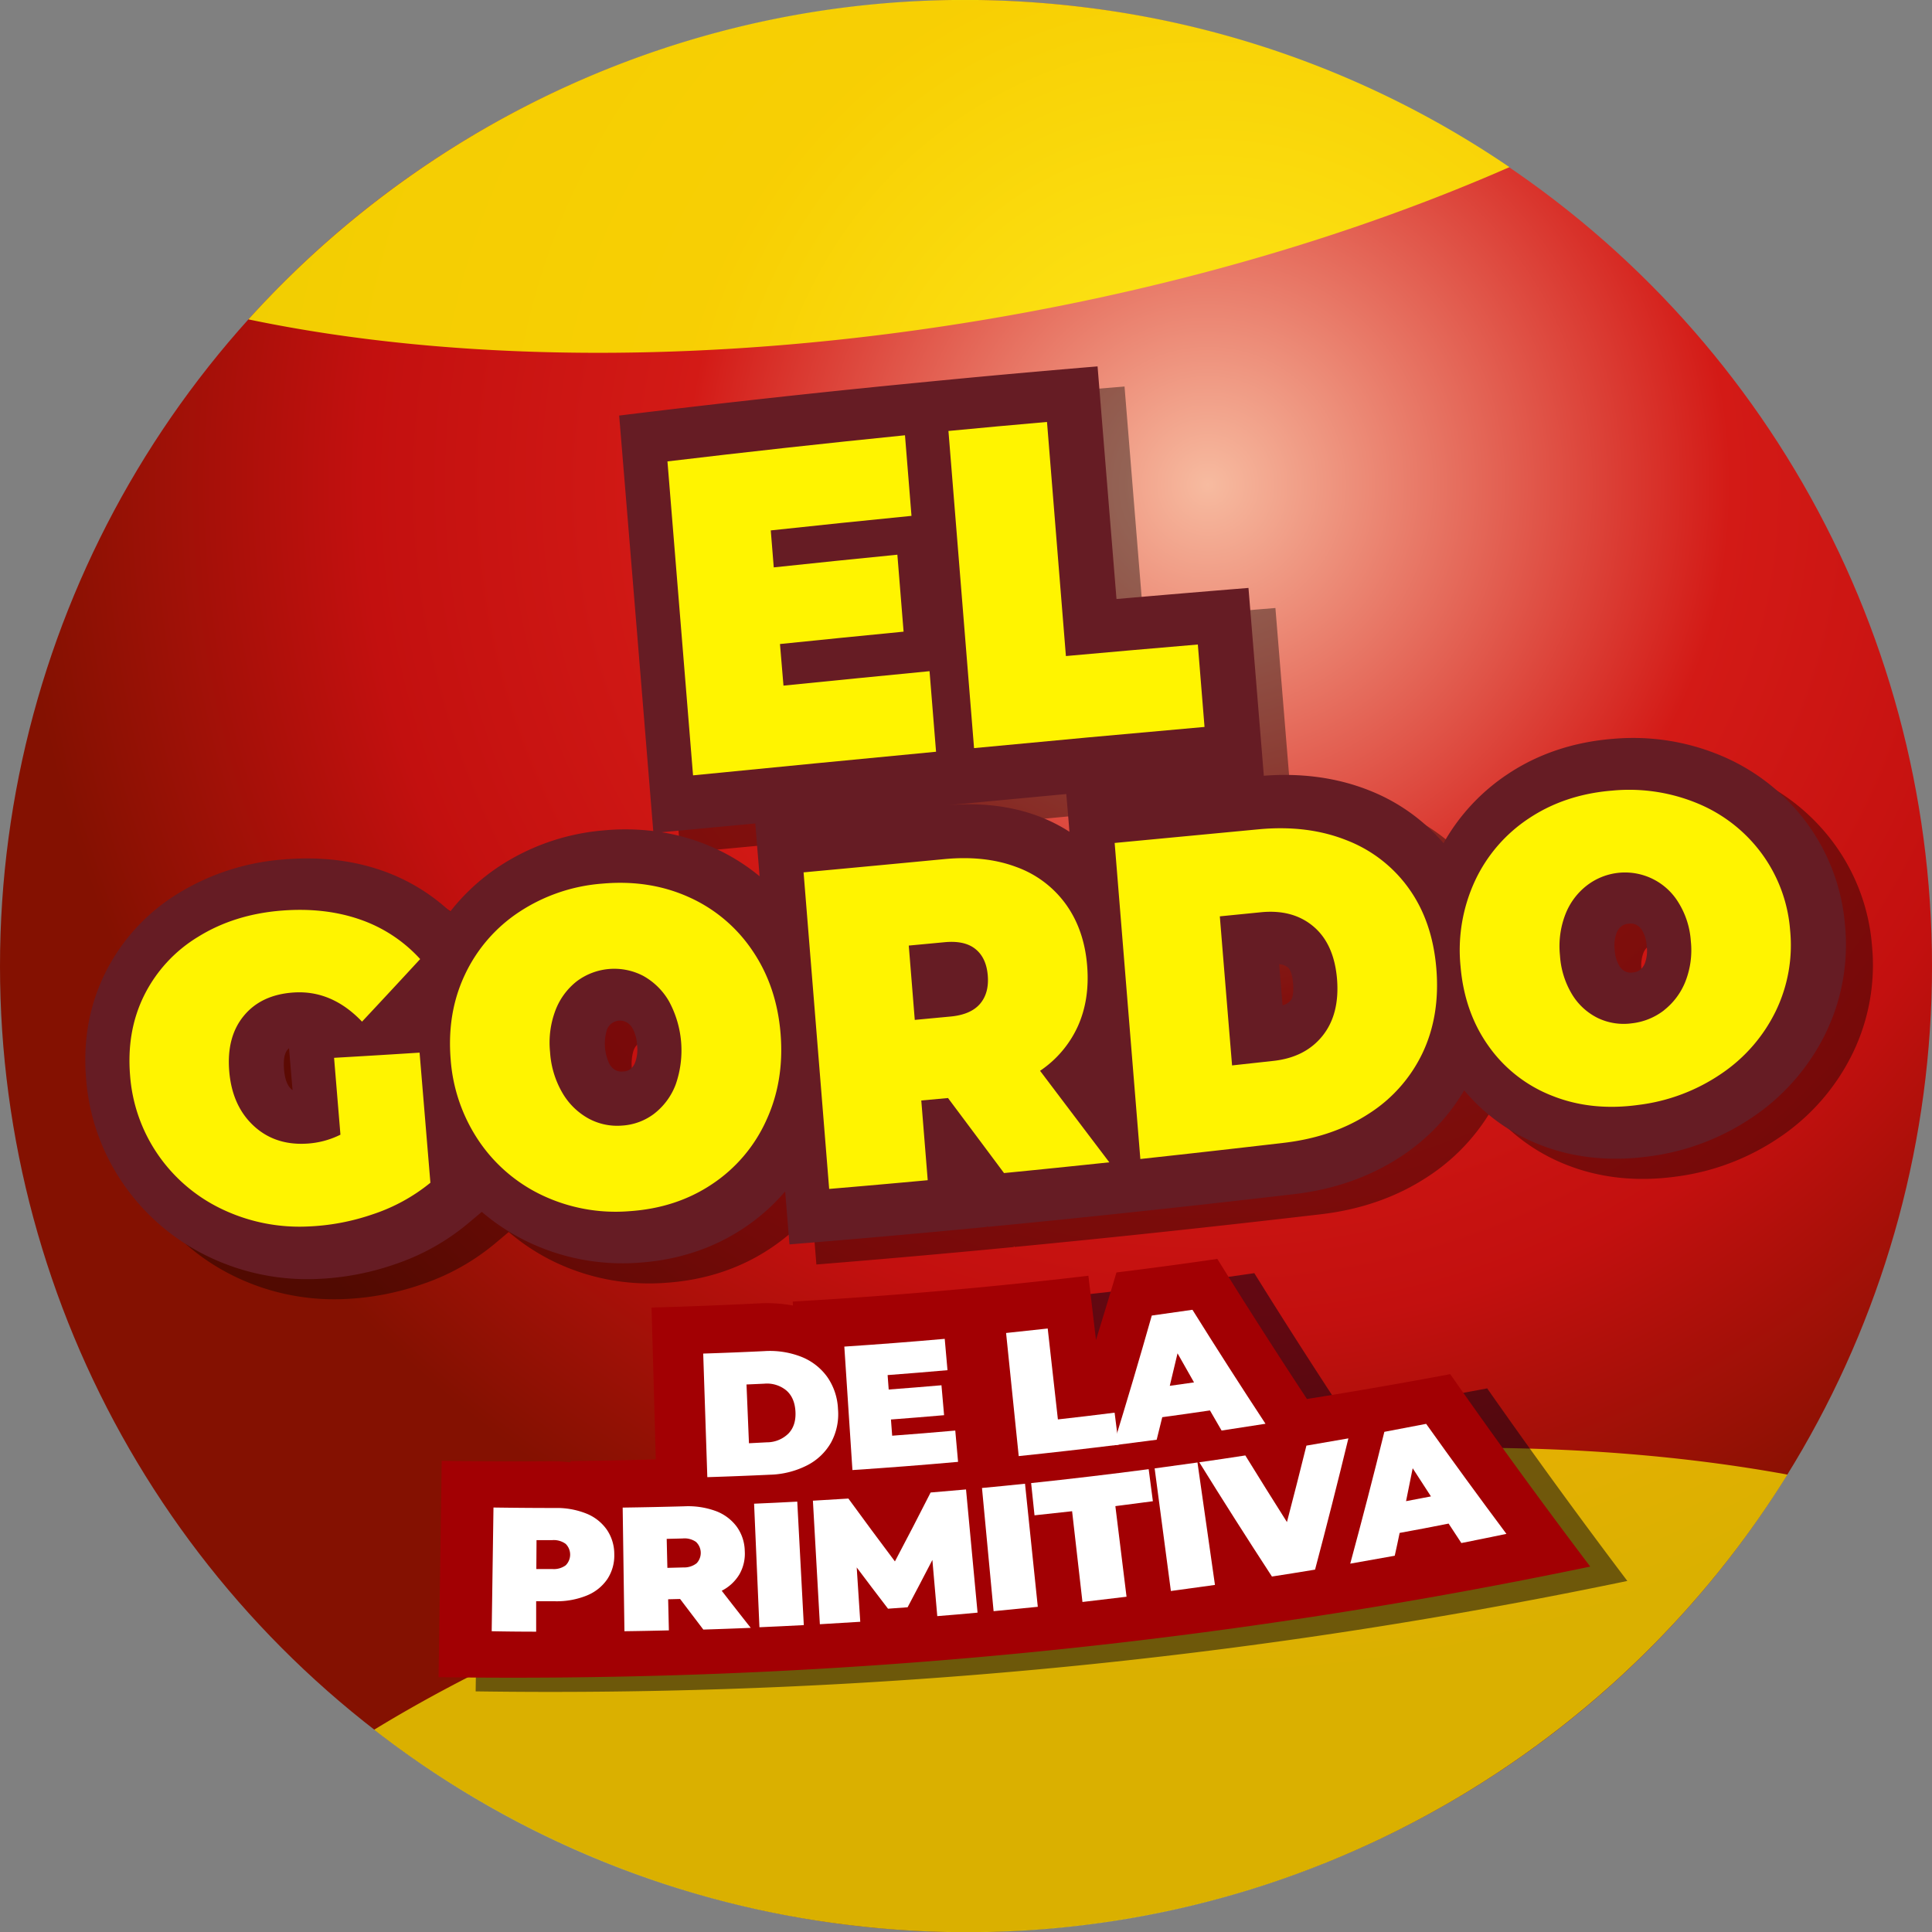
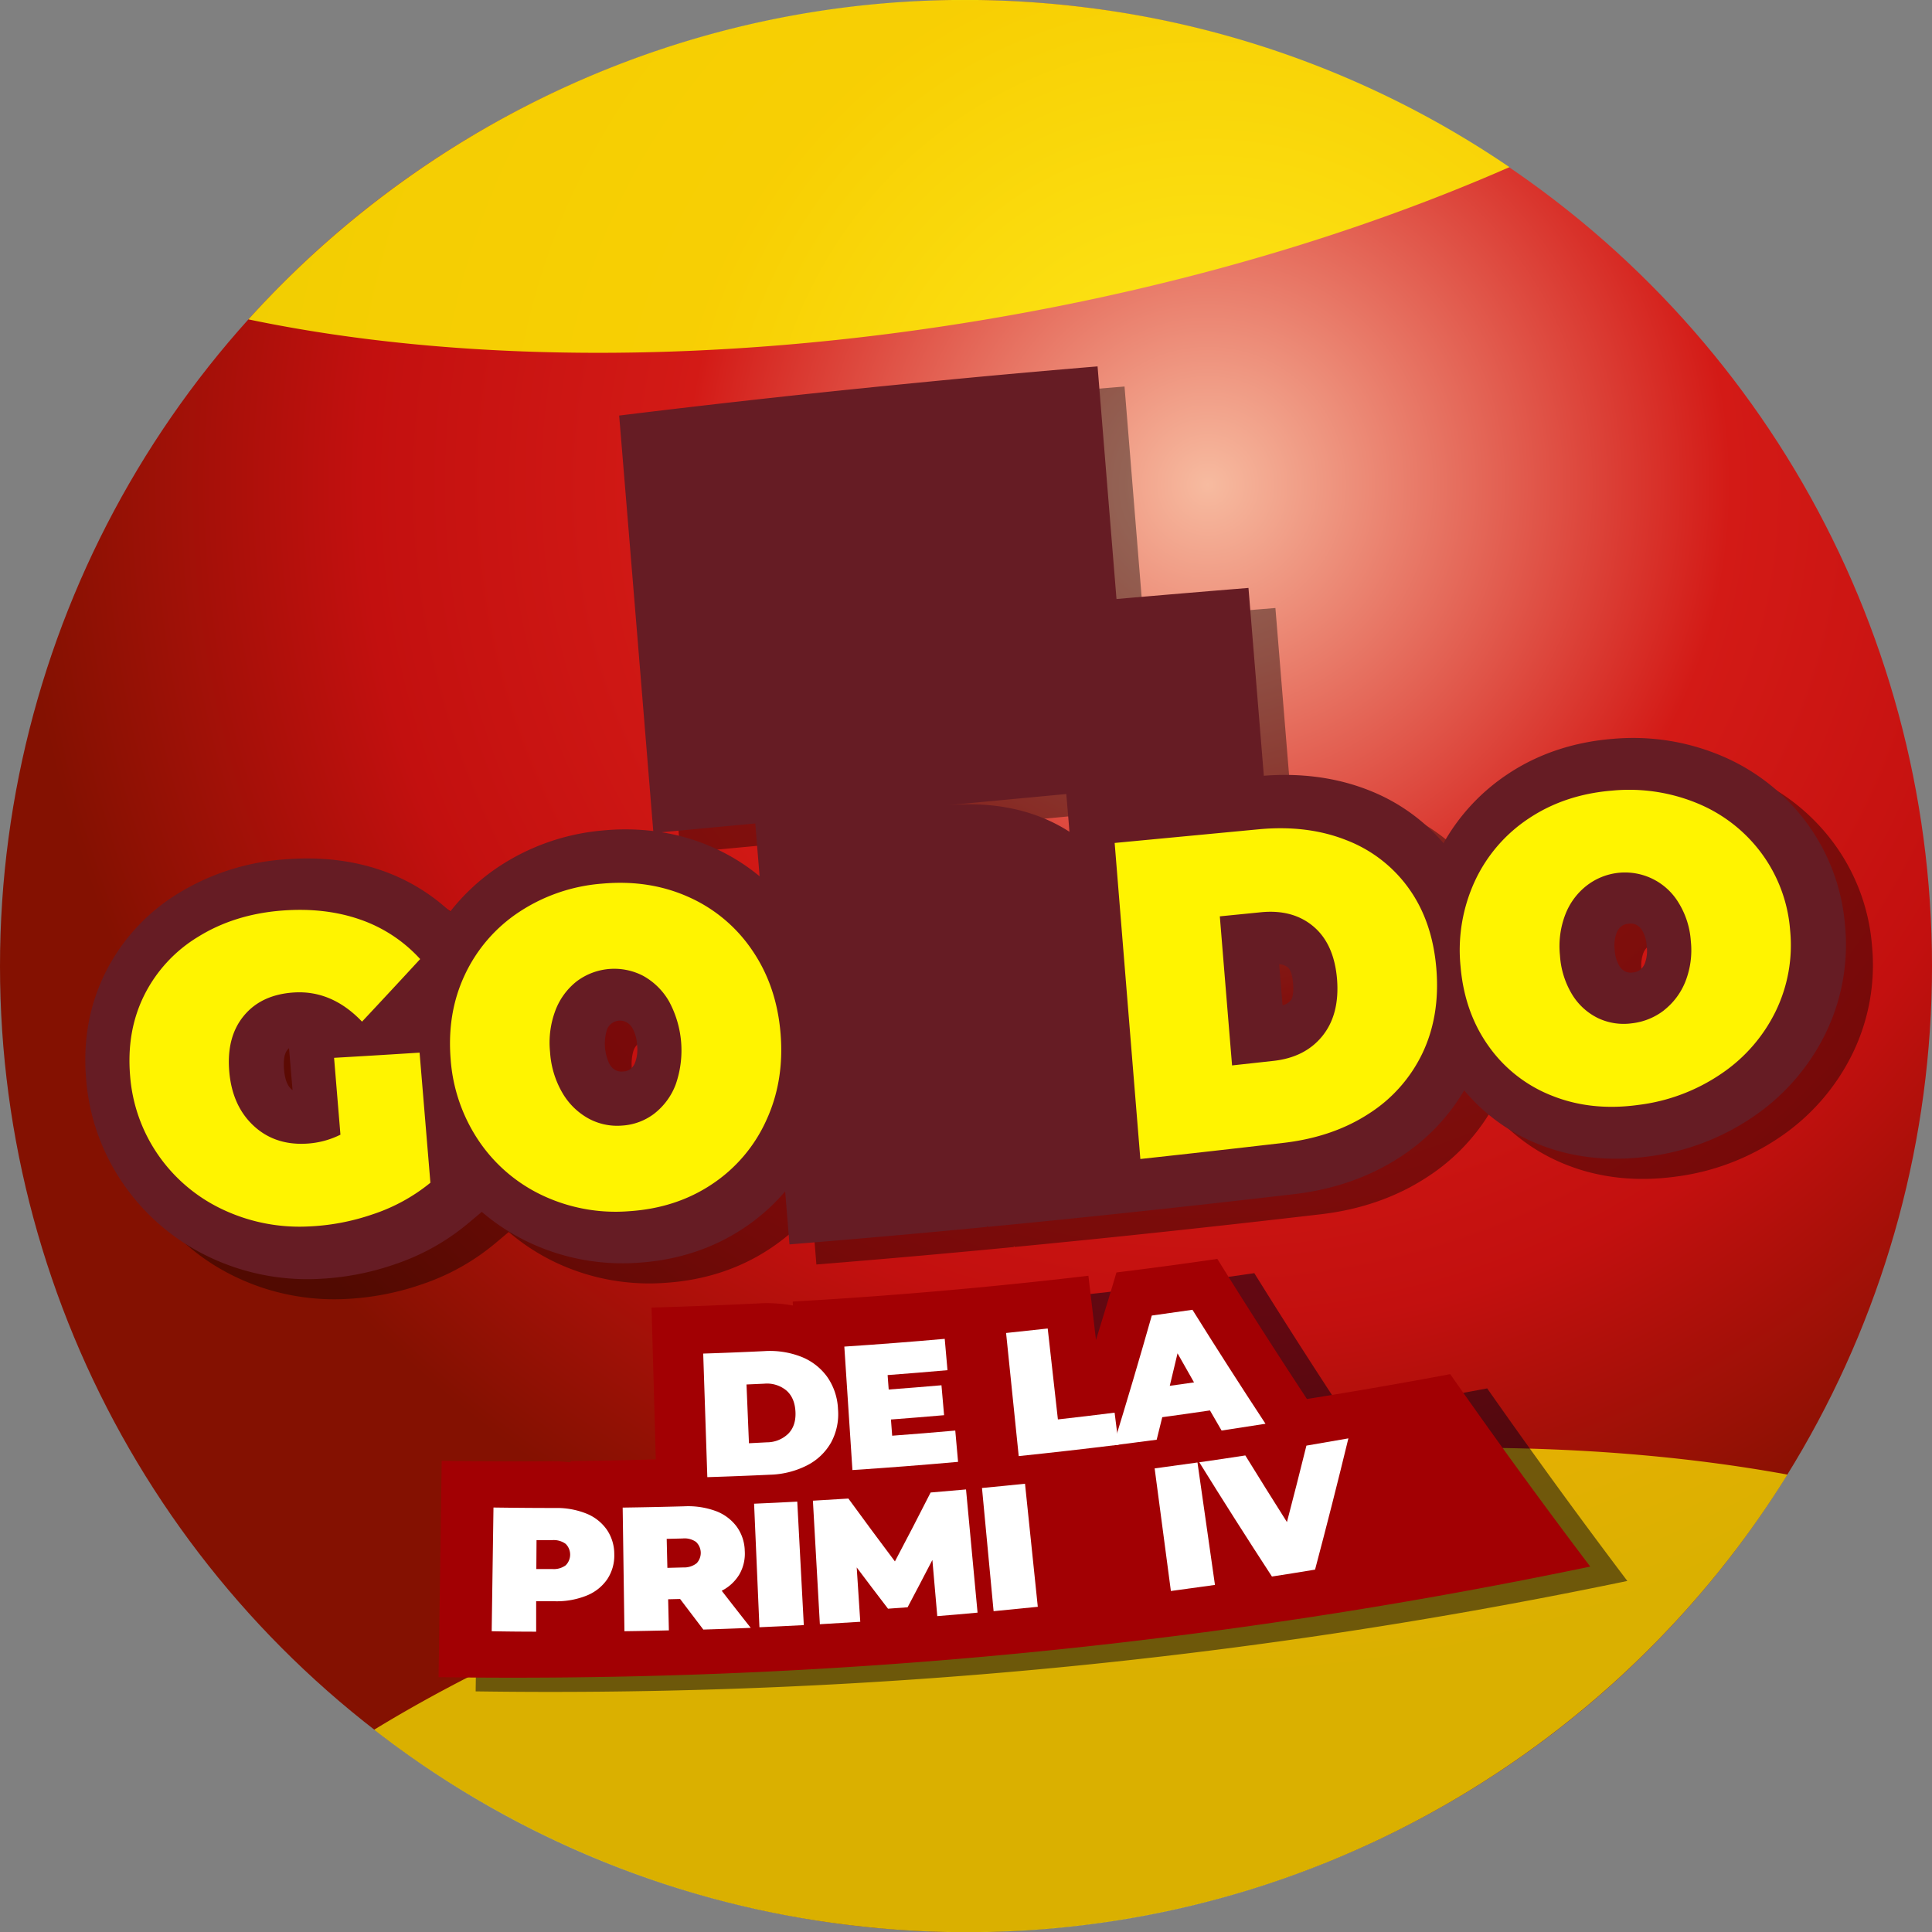
<svg xmlns="http://www.w3.org/2000/svg" class="fl-ep-lotto-logo" version="1.1" preserveAspectRatio="none" viewBox="0 0 789 789.08">
  <rect x="0" y="0" width="789" height="789.08" fill="#808080" stroke="none" />
  <defs>
    <style>.b65b574c-c328-4457-b33a-3a3c1846754e{fill:url(#a19cc924-53b1-4be1-a87e-63cdcdbac550);}.aaeec145-d125-4568-bbd0-3c316ffcaf27{opacity:0.39;}.b4e77f1d-b711-4cf8-8844-a5c127a6d6a7{fill:#661c24;}.a0cc0d4d-1a48-42fb-8195-90198400e176,.b1e9fec6-fc2b-4088-9ea7-00202d406281,.bb2fde71-b21a-48c6-8878-dbc5b55fe388{fill:#fff400;}.bb2fde71-b21a-48c6-8878-dbc5b55fe388{opacity:0.7;}.a0cc0d4d-1a48-42fb-8195-90198400e176,.b7ab8499-829a-4fe6-b7e5-a66531895b5c,.bb2fde71-b21a-48c6-8878-dbc5b55fe388{isolation:isolate;}.a0cc0d4d-1a48-42fb-8195-90198400e176{opacity:0.83;}.b7ab8499-829a-4fe6-b7e5-a66531895b5c{fill:#000015;opacity:0.5;}.a8818753-18ac-4dfc-8bf9-a074062b0ba5{fill:#a20003;}.f3b0e5d2-fe81-4fdf-b0f9-f8c86c8c40c1{fill:#fff;}</style>
    <radialGradient id="a19cc924-53b1-4be1-a87e-63cdcdbac550" cx="1319.1" cy="-329.87" r="486.36" gradientTransform="matrix(0.99, 0.12, 0.12, -0.99, -772.99, -286.85)" gradientUnits="userSpaceOnUse">
      <stop offset="0" stop-color="#f7bba0" />
      <stop offset="0.44" stop-color="#d31a16" />
      <stop offset="0.71" stop-color="#c3100f" />
      <stop offset="1" stop-color="#841101" />
    </radialGradient>
  </defs>
  <title>eg_delaprimitiva_drawlogo</title>
  <g id="a2b02aa7-6195-4c8e-bee0-3ab6be2de2f9" data-name="Layer 11">
    <circle class="b65b574c-c328-4457-b33a-3a3c1846754e" cx="394.5" cy="394.54" r="394.5" />
    <g class="aaeec145-d125-4568-bbd0-3c316ffcaf27">
      <path d="M749.07,344.54a83.52,83.52,0,0,0-34.46-27.42,92.6,92.6,0,0,0-44.8-7.17c-16.06,1.26-30.53,6.07-43,14.38a82.11,82.11,0,0,0-26.26,28.23A77.12,77.12,0,0,0,570.23,331c-13.38-5.33-28.41-7.33-44.67-5.86l1.61-.14q-3.13-38.32-6.27-76.7Q494,250.48,467,252.85q-3.86-47.49-7.72-95-29,2.4-58,5.17-11.32,1.08-22.65,2.21Q321.26,171,263.9,178q7,84.63,13.92,169.67a95.85,95.85,0,0,0-20.39-.25,91.36,91.36,0,0,0-43,15,84.22,84.22,0,0,0-19.55,18.17,78.78,78.78,0,0,0-28.32-16.94c-12.15-4.16-25.59-5.59-39.94-4.35a95.71,95.71,0,0,0-43.15,14.06A79.39,79.39,0,0,0,54,405.62c-6.53,13.19-9.14,27.77-7.77,43.55a87,87,0,0,0,15.24,42.68,88.89,88.89,0,0,0,34.25,29.36,93.08,93.08,0,0,0,44.45,9.32,110.57,110.57,0,0,0,32.46-6.14A92.48,92.48,0,0,0,202,508l5.8-4.87a86.15,86.15,0,0,0,19.26,12.48,89.34,89.34,0,0,0,44.85,8.27c16.07-1.07,30.55-5.86,43-14.23a82.45,82.45,0,0,0,16.77-14.87q.89,10.81,1.76,21.62,40.3-3.24,80.63-7.13v-.46l.33.43q23.06-2.22,46.12-4.62,22.88-2.39,45.75-4.94,16.63-1.86,33.26-3.8c16.27-1.9,30.75-7,43.06-15A82,82,0,0,0,609,453.53a76.33,76.33,0,0,0,30.53,22.07h0c13.69,5.47,28.77,7.09,44.82,4.92a97.28,97.28,0,0,0,43-16.43,87.71,87.71,0,0,0,29.28-33.91,82.5,82.5,0,0,0,7.9-44A81.36,81.36,0,0,0,749.07,344.54Zm-78,44.93a6.42,6.42,0,0,1,2-2.92,6.67,6.67,0,0,1,6.17-.65,6.11,6.11,0,0,1,2.5,2.46,14.06,14.06,0,0,1,1.77,6.36,14.59,14.59,0,0,1-.66,6.62,6.5,6.5,0,0,1-2,2.92h0a6.66,6.66,0,0,1-6.18.67,6,6,0,0,1-2.48-2.44,14.31,14.31,0,0,1-1.77-6.39A14.77,14.77,0,0,1,671.07,389.47ZM258.71,429.21a6.45,6.45,0,0,1,2-3,5.29,5.29,0,0,1,3-1,5.18,5.18,0,0,1,3.14.53,6.46,6.46,0,0,1,2.51,2.62,19.26,19.26,0,0,1,1.1,13.46,6.38,6.38,0,0,1-2,3h0a5.29,5.29,0,0,1-3,1,5.07,5.07,0,0,1-3.17-.57,6.37,6.37,0,0,1-2.48-2.59,19.26,19.26,0,0,1-1.11-13.44Zm280.36-19.29c.16,1.93.24,5.39-1,6.87a6.13,6.13,0,0,1-3.32,2q-.68-8.37-1.37-16.76a5.86,5.86,0,0,1,3.58,1.3C538.44,404.57,538.92,408,539.07,409.92Zm-91.34-62.06a66.28,66.28,0,0,0-13-6.48c-11.17-4.14-23.83-5.58-37.65-4.27l20.36-1.92,29-2.73q.68,7.69,1.3,15.4Zm-128.28-3.39q.87,10.78,1.75,21.57a82.23,82.23,0,0,0-18.95-11.76,84.16,84.16,0,0,0-21-6.22ZM129.07,436.28l1.44,17.14a5.47,5.47,0,0,1-.58-.5c-.66-.63-2.42-2.3-2.89-7.9-.49-5.77.94-7.52,1.41-8.1A4.16,4.16,0,0,1,129.07,436.28Z" transform="translate(-0.04 0)" />
    </g>
    <path class="b4e77f1d-b711-4cf8-8844-a5c127a6d6a7" d="M738.07,336.32a83.52,83.52,0,0,0-34.46-27.42,92.6,92.6,0,0,0-44.8-7.17c-16,1.26-30.53,6.07-43,14.38a82.11,82.11,0,0,0-26.26,28.23,77.19,77.19,0,0,0-30.31-21.54c-13.39-5.33-28.42-7.33-44.67-5.86l1.6-.14q-3.13-38.32-6.27-76.7Q483,242.28,456,244.63q-3.87-47.49-7.73-95-29,2.4-58,5.17Q379,155.88,367.65,157q-57.39,5.66-114.75,12.71,7,84.65,13.92,169.67a95.85,95.85,0,0,0-20.39-.25,91.36,91.36,0,0,0-43,15,84.85,84.85,0,0,0-19.55,18.17,78.92,78.92,0,0,0-28.32-16.94c-12.15-4.16-25.59-5.6-39.94-4.35a95.71,95.71,0,0,0-43.15,14.06A79.46,79.46,0,0,0,43,397.36c-6.53,13.19-9.14,27.77-7.77,43.55a87,87,0,0,0,15.24,42.68A88.89,88.89,0,0,0,84.76,513a93.08,93.08,0,0,0,44.45,9.32,110,110,0,0,0,32.47-6.14A92.33,92.33,0,0,0,191,499.78l5.8-4.87a86.25,86.25,0,0,0,19.24,12.45,89.51,89.51,0,0,0,44.83,8.31c16.07-1.07,30.55-5.86,43.05-14.23a82.45,82.45,0,0,0,16.77-14.87q.88,10.81,1.76,21.62,40.32-3.24,80.63-7.13v-.46l.32.43q23.06-2.2,46.12-4.62,22.88-2.39,45.75-4.94,16.63-1.86,33.26-3.8c16.27-1.89,30.75-7,43.06-15A82,82,0,0,0,598,445.28a76.33,76.33,0,0,0,30.53,22.07h0c13.68,5.47,28.76,7.09,44.81,4.92a97.28,97.28,0,0,0,43-16.43,87.71,87.71,0,0,0,29.28-33.91,82.59,82.59,0,0,0,7.9-44A81.37,81.37,0,0,0,738.07,336.32Zm-77.94,44.93a6.5,6.5,0,0,1,2-2.92,5.43,5.43,0,0,1,3-1.09,5.31,5.31,0,0,1,3.14.44,6,6,0,0,1,2.5,2.46,14.18,14.18,0,0,1,1.77,6.36,14.59,14.59,0,0,1-.66,6.62,6.5,6.5,0,0,1-2,2.92h0a5.52,5.52,0,0,1-3,1.1,5.24,5.24,0,0,1-3.17-.44,5.93,5.93,0,0,1-2.47-2.44,14.41,14.41,0,0,1-1.78-6.38,14.78,14.78,0,0,1,.68-6.63ZM247.75,421a5.68,5.68,0,0,1,8.18-3.51,6.52,6.52,0,0,1,2.51,2.62,15.66,15.66,0,0,1,1.76,6.63,15.22,15.22,0,0,1-.67,6.83,6.33,6.33,0,0,1-2,3h0a5.14,5.14,0,0,1-3,1,5.28,5.28,0,0,1-3.17-.56,6.46,6.46,0,0,1-2.48-2.6A19.26,19.26,0,0,1,247.77,421Zm280.37-19.32c.16,1.93.24,5.38-1,6.87a6.16,6.16,0,0,1-3.31,2l-1.38-16.76a6,6,0,0,1,3.59,1.3C527.48,396.35,528,399.77,528.12,401.67Zm-91.34-62a66.28,66.28,0,0,0-13-6.48c-11.17-4.14-23.83-5.58-37.65-4.27L406.49,327l29-2.73Q436.17,331.94,436.78,339.67Zm-128.29-3.39q.87,10.79,1.76,21.57a82.2,82.2,0,0,0-19-11.76,84.16,84.16,0,0,0-21-6.22ZM118.07,428.06q.72,8.56,1.45,17.14a4.63,4.63,0,0,1-.58-.5c-.67-.62-2.42-2.29-2.9-7.9-.49-5.77.94-7.52,1.41-8.1A4.69,4.69,0,0,1,118.07,428.06Z" transform="translate(-0.04 0)" />
-     <path class="b1e9fec6-fc2b-4088-9ea7-00202d406281" d="M379.65,274.1Q381,290.57,382.31,307q-49.62,4.74-99.24,9.64-5.24-64.21-10.45-128.21,48.5-5.79,97-10.67,1.32,16.46,2.66,32.91-28.74,2.84-57.47,5.94.62,7.55,1.22,15.1,25.25-2.69,50.48-5.18,1.26,15.7,2.54,31.43-25.24,2.46-50.48,5.05L320,280Q349.8,277,379.65,274.1Z" transform="translate(-0.04 0)" />
-     <path class="b1e9fec6-fc2b-4088-9ea7-00202d406281" d="M387.37,176q20.13-1.93,40.25-3.68,3.86,47.82,7.72,95.6,26.94-2.43,53.88-4.71,1.36,16.85,2.73,33.66-47.06,4.15-94.12,8.65Q392.6,240.79,387.37,176Z" transform="translate(-0.04 0)" />
    <path class="b1e9fec6-fc2b-4088-9ea7-00202d406281" d="M136.47,432q17.46-1,34.92-2.12,2.21,26.53,4.42,53.13a73.75,73.75,0,0,1-23.55,12.89,92.18,92.18,0,0,1-27.08,5,73.29,73.29,0,0,1-34.91-7.31,66.24,66.24,0,0,1-25.68-22A65.56,65.56,0,0,1,53.17,439.3c-1-12.09.87-23,5.77-32.86A58.28,58.28,0,0,1,81,382.55c9.8-6.08,21.18-9.67,34.12-10.68q17.53-1.37,31.93,3.63a59.28,59.28,0,0,1,24.58,16.17q-11.87,12.88-23.74,25.55c-8.26-8.65-17.55-12.57-27.88-11.9q-13.29.87-20.41,9.54c-4.76,5.78-6.73,13.33-5.93,22.75q1.18,13.77,9.64,21.85c5.64,5.4,12.78,8,21.41,7.61a35.3,35.3,0,0,0,14.35-3.68Z" transform="translate(-0.04 0)" />
    <path class="b1e9fec6-fc2b-4088-9ea7-00202d406281" d="M221.59,488.19a64.44,64.44,0,0,1-26-22.26,68.37,68.37,0,0,1-11.52-33.45c-1-12.59.91-24.08,5.88-34.55a62.4,62.4,0,0,1,22.12-25.5A71.29,71.29,0,0,1,246,360.86q19.26-1.73,35.31,5.49a61.46,61.46,0,0,1,26,21.85q9.95,14.6,11.51,34t-5.9,35.47a61.75,61.75,0,0,1-22.09,25.92q-14.64,9.8-33.91,11.05A70,70,0,0,1,221.59,488.19Zm45.68-33.43A27.18,27.18,0,0,0,276,442.84a42.13,42.13,0,0,0-2.76-33.94,27.58,27.58,0,0,0-10.54-10.38,25.53,25.53,0,0,0-27.11,2.22,27.47,27.47,0,0,0-8.71,11.86,37.19,37.19,0,0,0-2.2,17.07,37.72,37.72,0,0,0,5,16.58,28,28,0,0,0,10.5,10.42,24.47,24.47,0,0,0,13.9,3,24.08,24.08,0,0,0,13.2-4.91Z" transform="translate(-0.04 0)" />
-     <path class="b1e9fec6-fc2b-4088-9ea7-00202d406281" d="M387.19,448.42l-10.91,1q1.31,16.27,2.63,32.56-20.13,1.86-40.25,3.56-5.22-64.68-10.45-129.28,28.73-2.67,57.46-5.41,16.54-1.58,29.3,3.17a42.84,42.84,0,0,1,20.31,15.2q7.55,10.44,8.74,25.2,1.11,13.84-3.84,24.77a43.77,43.77,0,0,1-15.39,18.11q14.15,18.74,28.28,37.37-21.49,2.28-43,4.39Q398.66,463.75,387.19,448.42Zm11.24-60.82c-2.94-2.4-7.14-3.33-12.59-2.82l-14.67,1.38q1.23,15.18,2.45,30.35l14.67-1.38q8.18-.78,11.95-5.15t3.19-11.58Q402.85,391.18,398.43,387.6Z" transform="translate(-0.04 0)" />
    <path class="b1e9fec6-fc2b-4088-9ea7-00202d406281" d="M455.25,344.25l58.82-5.58q19.95-1.87,35.84,4.45a56,56,0,0,1,25.5,19.75q9.62,13.44,11.21,32.67T581,430a59.86,59.86,0,0,1-21.89,24.77q-14.6,9.53-34.55,11.92-29.4,3.43-58.82,6.63Q460.48,408.83,455.25,344.25Zm64.82,89q13-1.42,20.06-10.22t5.94-23.13q-1.19-14.36-9.58-21.49t-21.42-5.87l-16.87,1.68q2.48,30.46,5,60.88Z" transform="translate(-0.04 0)" />
    <path class="b1e9fec6-fc2b-4088-9ea7-00202d406281" d="M634,447.53a57.13,57.13,0,0,1-26-20.26c-6.62-9.25-10.46-20.21-11.51-32.77a67.18,67.18,0,0,1,5.88-34.71,61.9,61.9,0,0,1,22.07-25.59q14.64-9.74,33.88-11.32a72.88,72.88,0,0,1,35.26,5.33,61.73,61.73,0,0,1,25.94,20.4,60.65,60.65,0,0,1,11.58,31.32A61.78,61.78,0,0,1,725.2,413a65.29,65.29,0,0,1-22.13,25.44,76.44,76.44,0,0,1-33.85,12.78C656.42,453,644.66,451.77,634,447.53Zm45.64-35a28,28,0,0,0,8.71-11.73,35,35,0,0,0,2.2-16.45,34,34,0,0,0-5-15.68,25.53,25.53,0,0,0-37.53-7,27.42,27.42,0,0,0-8.71,11.76,36,36,0,0,0-2.2,16.76,34.91,34.91,0,0,0,5,16,25.45,25.45,0,0,0,10.46,9.56,24.43,24.43,0,0,0,13.86,2.16,26.21,26.21,0,0,0,13.21-5.35Z" transform="translate(-0.04 0)" />
    <path class="bb2fde71-b21a-48c6-8878-dbc5b55fe388" d="M152.85,706.39A392.66,392.66,0,0,0,346,786.05c157.84,19.56,305.41-57,384-183.85-81.61-14.94-182.15-15.14-288.52,2.88C327.46,624.4,226.62,661.29,152.85,706.39Z" transform="translate(-0.04 0)" />
    <path class="a0cc0d4d-1a48-42fb-8195-90198400e176" d="M443.07,3C310.31-13.42,184.82,38.14,101.49,130.43c84,17.58,189.93,18.88,302.42-.17,78.66-13.32,151-35,212.57-62A392.73,392.73,0,0,0,443.07,3Z" transform="translate(-0.04 0)" />
    <path class="b7ab8499-829a-4fe6-b7e5-a66531895b5c" d="M607.39,567q-29.19,5.49-58.51,10.15-18.71-28.44-36.6-57.21-20.56,3-41.19,5.53Q467,539.25,462.72,553l-3.09-26.18q-60.19,7.1-120.75,10.54L339,539a59.24,59.24,0,0,0-13.88-.88q-21.91,1.1-43.86,1.71.87,31,1.73,62-17.4.49-34.82.68V603a59.74,59.74,0,0,0-7.91-.44q-22.35.17-44.7-.16-.63,44.16-1.27,88.33a2153.06,2153.06,0,0,0,407.33-32.94h0q31.56-5.6,63-12.15Q635.17,606.67,607.39,567Z" transform="translate(-0.04 0)" />
    <path class="a8818753-18ac-4dfc-8bf9-a074062b0ba5" d="M592.29,561.18q-29.22,5.49-58.51,10.15-18.71-28.44-36.6-57.21-20.58,3-41.19,5.53-4.11,13.8-8.37,27.57L444.53,521q-60.19,7.1-120.75,10.54l.09,1.62a59.32,59.32,0,0,0-13.89-.88q-21.92,1.09-43.86,1.71l1.74,62q-17.42.5-34.83.69v.51a59.89,59.89,0,0,0-7.92-.44q-22.34.16-44.69-.16-.64,44.18-1.27,88.34a2152.94,2152.94,0,0,0,407.32-33h0q31.56-5.61,63-12.16Q620.07,600.92,592.29,561.18Z" transform="translate(-0.04 0)" />
    <path class="f3b0e5d2-fe81-4fdf-b0f9-f8c86c8c40c1" d="M287.22,552.78q12.48-.4,24.93-1a35.15,35.15,0,0,1,15.09,2.3,23.85,23.85,0,0,1,10.58,8.16,24.66,24.66,0,0,1,4.44,13.18,24.19,24.19,0,0,1-2.8,13.63,23.46,23.46,0,0,1-9.76,9.35,35.47,35.47,0,0,1-15.17,3.85q-12.81.6-25.63,1Zm26,36.24a12.53,12.53,0,0,0,8.8-3.58c2.12-2.2,3.08-5.21,2.87-9s-1.47-6.68-3.79-8.66a12.45,12.45,0,0,0-9-2.7l-7.2.32,1,24Z" transform="translate(-0.04 0)" />
    <path class="f3b0e5d2-fe81-4fdf-b0f9-f8c86c8c40c1" d="M390.16,584.22,391.3,597q-21.56,1.93-43.14,3.35-1.65-25.22-3.31-50.42,20.53-1.35,41-3.17.57,6.4,1.13,12.8-12.21,1.08-24.45,2,.21,3,.44,5.9,10.78-.81,21.55-1.74.54,6.1,1.07,12.22-10.84.94-21.7,1.76.24,3.31.5,6.62Q377.28,585.37,390.16,584.22Z" transform="translate(-0.04 0)" />
    <path class="f3b0e5d2-fe81-4fdf-b0f9-f8c86c8c40c1" d="M410.91,544.37q8.47-.87,17-1.83,2.05,18.54,4.16,37.13,11.58-1.3,23.16-2.76L456.88,590q-20.38,2.52-40.81,4.65Z" transform="translate(-0.04 0)" />
    <path class="f3b0e5d2-fe81-4fdf-b0f9-f8c86c8c40c1" d="M494.17,576q-9.74,1.44-19.48,2.76c-.76,3.07-1.51,6.13-2.28,9.2q-8.84,1.18-17.69,2.29,8.16-26.47,15.69-53,8.31-1.14,16.61-2.36,14.61,23.4,29.83,46.55-9,1.43-17.93,2.77Q496.54,580.11,494.17,576Zm-6.51-11.45q-3.39-5.92-6.73-11.87-1.57,6.63-3.17,13.27c3.31-.46,6.6-.92,9.9-1.4Z" transform="translate(-0.04 0)" />
    <path class="f3b0e5d2-fe81-4fdf-b0f9-f8c86c8c40c1" d="M239.45,618.1a18.65,18.65,0,0,1,8.39,6.57,17.64,17.64,0,0,1,3.06,10.07,17.44,17.44,0,0,1-2.83,10.14,18.56,18.56,0,0,1-8.4,6.71,32.59,32.59,0,0,1-12.91,2.34H219L219,666.35q-9.07,0-18.16-.18.36-25.26.73-50.52,12.62.18,25.24.19A32.44,32.44,0,0,1,239.45,618.1Zm-8.38,21.14a6.17,6.17,0,0,0,0-8.73h0a8.23,8.23,0,0,0-5.43-1.55h-6.49l-.08,11.81h6.53A8.16,8.16,0,0,0,231.07,639.24Z" transform="translate(-0.04 0)" />
    <path class="f3b0e5d2-fe81-4fdf-b0f9-f8c86c8c40c1" d="M277.78,653l-4.88.12.3,12.7q-9.07.23-18.15.35l-.72-50.49q12.61-.18,25.23-.53a32.79,32.79,0,0,1,12.72,1.91,18.77,18.77,0,0,1,8.57,6.33,17.54,17.54,0,0,1,3.34,10,17,17,0,0,1-2.19,9.55,17.79,17.79,0,0,1-7.22,6.7q5.88,7.59,11.85,15.15-9.67.4-19.36.7Q282.5,659.22,277.78,653Zm6.48-23.32a8.17,8.17,0,0,0-5.47-1.39l-6.48.16q.13,5.92.28,11.84l6.52-.17a8.28,8.28,0,0,0,5.42-1.71,6.15,6.15,0,0,0-.25-8.71Z" transform="translate(-0.04 0)" />
    <path class="f3b0e5d2-fe81-4fdf-b0f9-f8c86c8c40c1" d="M308,614.09q8.82-.37,17.63-.85l2.67,50.43q-9,.48-18.12.87Q309.07,639.33,308,614.09Z" transform="translate(-0.04 0)" />
    <path class="f3b0e5d2-fe81-4fdf-b0f9-f8c86c8c40c1" d="M382.81,660q-1-11.47-2-22.94-5,9.67-10.12,19.33c-2.65.2-5.3.4-8,.58q-6.44-8.4-12.78-16.85.73,11.08,1.45,22.19-8.25.52-16.5,1-1.41-25.23-2.84-50.45,7.25-.4,14.49-.87,9.38,12.88,19,25.67,7.41-14,14.58-28.14,7.23-.6,14.46-1.25l4.71,50.31Q391.07,659.35,382.81,660Z" transform="translate(-0.04 0)" />
    <path class="f3b0e5d2-fe81-4fdf-b0f9-f8c86c8c40c1" d="M401.07,607.67q8.79-.82,17.57-1.74l5.22,50.26q-9,.94-18.05,1.79Z" transform="translate(-0.04 0)" />
-     <path class="f3b0e5d2-fe81-4fdf-b0f9-f8c86c8c40c1" d="M437.87,617.16q-7.67.87-15.35,1.67l-1.38-13.16q24-2.53,48-5.68l1.72,13.09-15.32,2,4.56,37q-9,1.11-18,2.14Q440,635.67,437.87,617.16Z" transform="translate(-0.04 0)" />
    <path class="f3b0e5d2-fe81-4fdf-b0f9-f8c86c8c40c1" d="M471.58,599.67q8.75-1.17,17.49-2.41l7.14,50q-9,1.28-18,2.48Z" transform="translate(-0.04 0)" />
    <path class="f3b0e5d2-fe81-4fdf-b0f9-f8c86c8c40c1" d="M550.7,587.41q-6.5,26.82-13.61,53.6-8.8,1.46-17.61,2.82-15.14-23.22-29.67-46.66,9.4-1.33,18.8-2.79,8.42,13.65,17,27.21,4.08-15.6,7.95-31.22Q542.14,588.93,550.7,587.41Z" transform="translate(-0.04 0)" />
-     <path class="f3b0e5d2-fe81-4fdf-b0f9-f8c86c8c40c1" d="M591.63,622.21q-10,2-20,3.81c-.64,3.11-1.29,6.21-2,9.32q-9.07,1.65-18.17,3.23,7.29-26.9,13.93-53.83,8.55-1.59,17.07-3.26,16.1,22.6,32.78,44.93-9.19,1.92-18.4,3.74C595.12,627.5,593.38,624.86,591.63,622.21Zm-7.21-11.1q-3.75-5.75-7.46-11.5-1.34,6.72-2.71,13.44Z" transform="translate(-0.04 0)" />
  </g>
</svg>